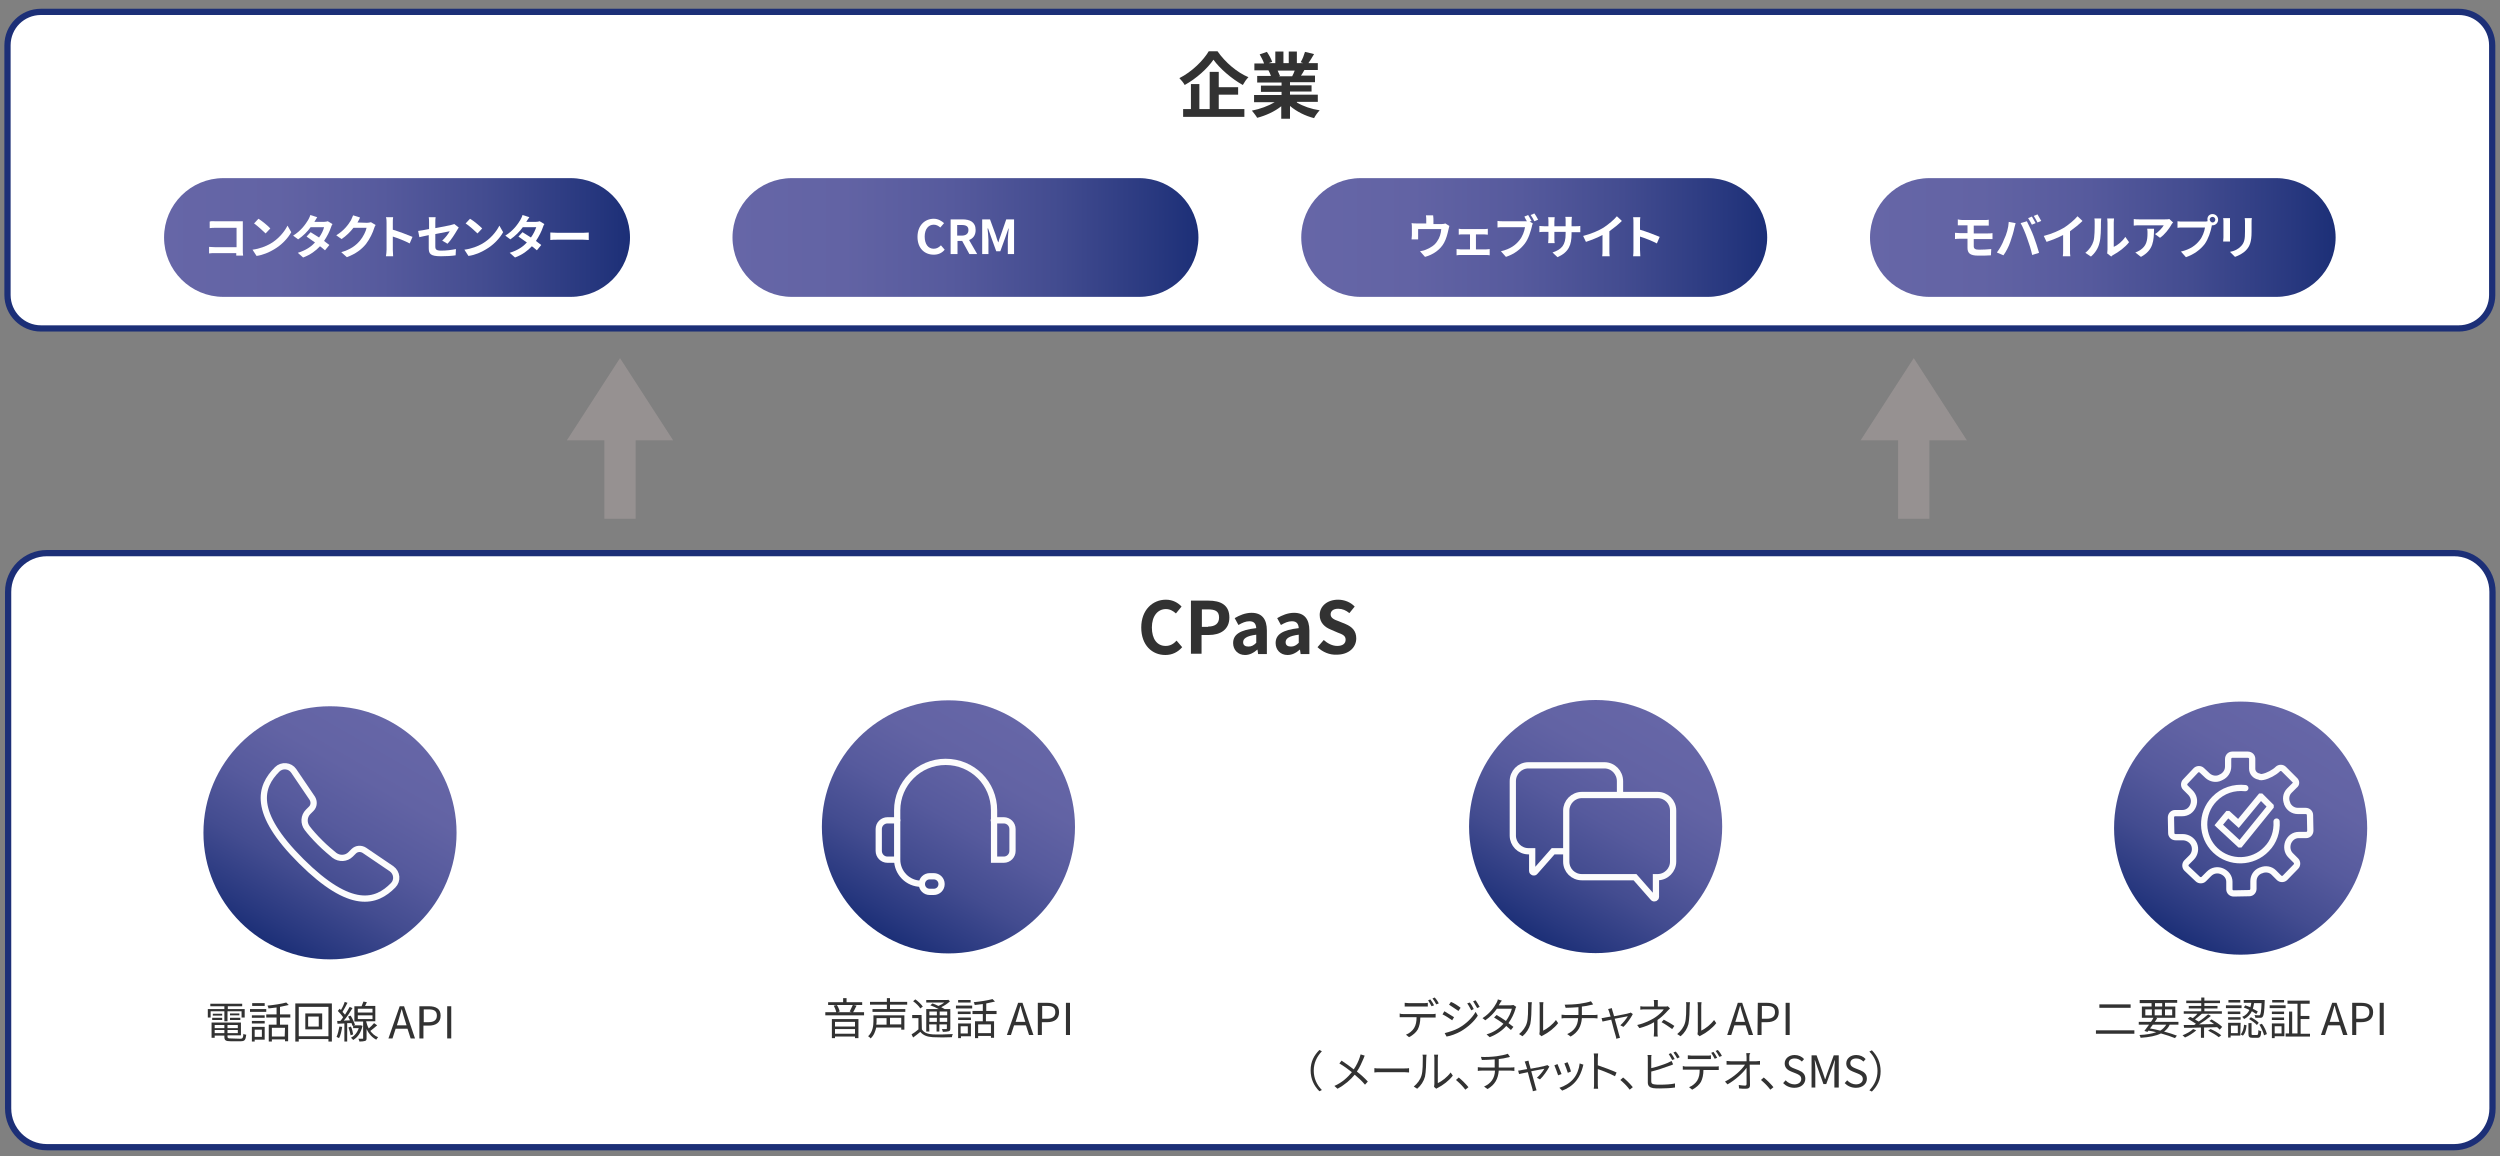
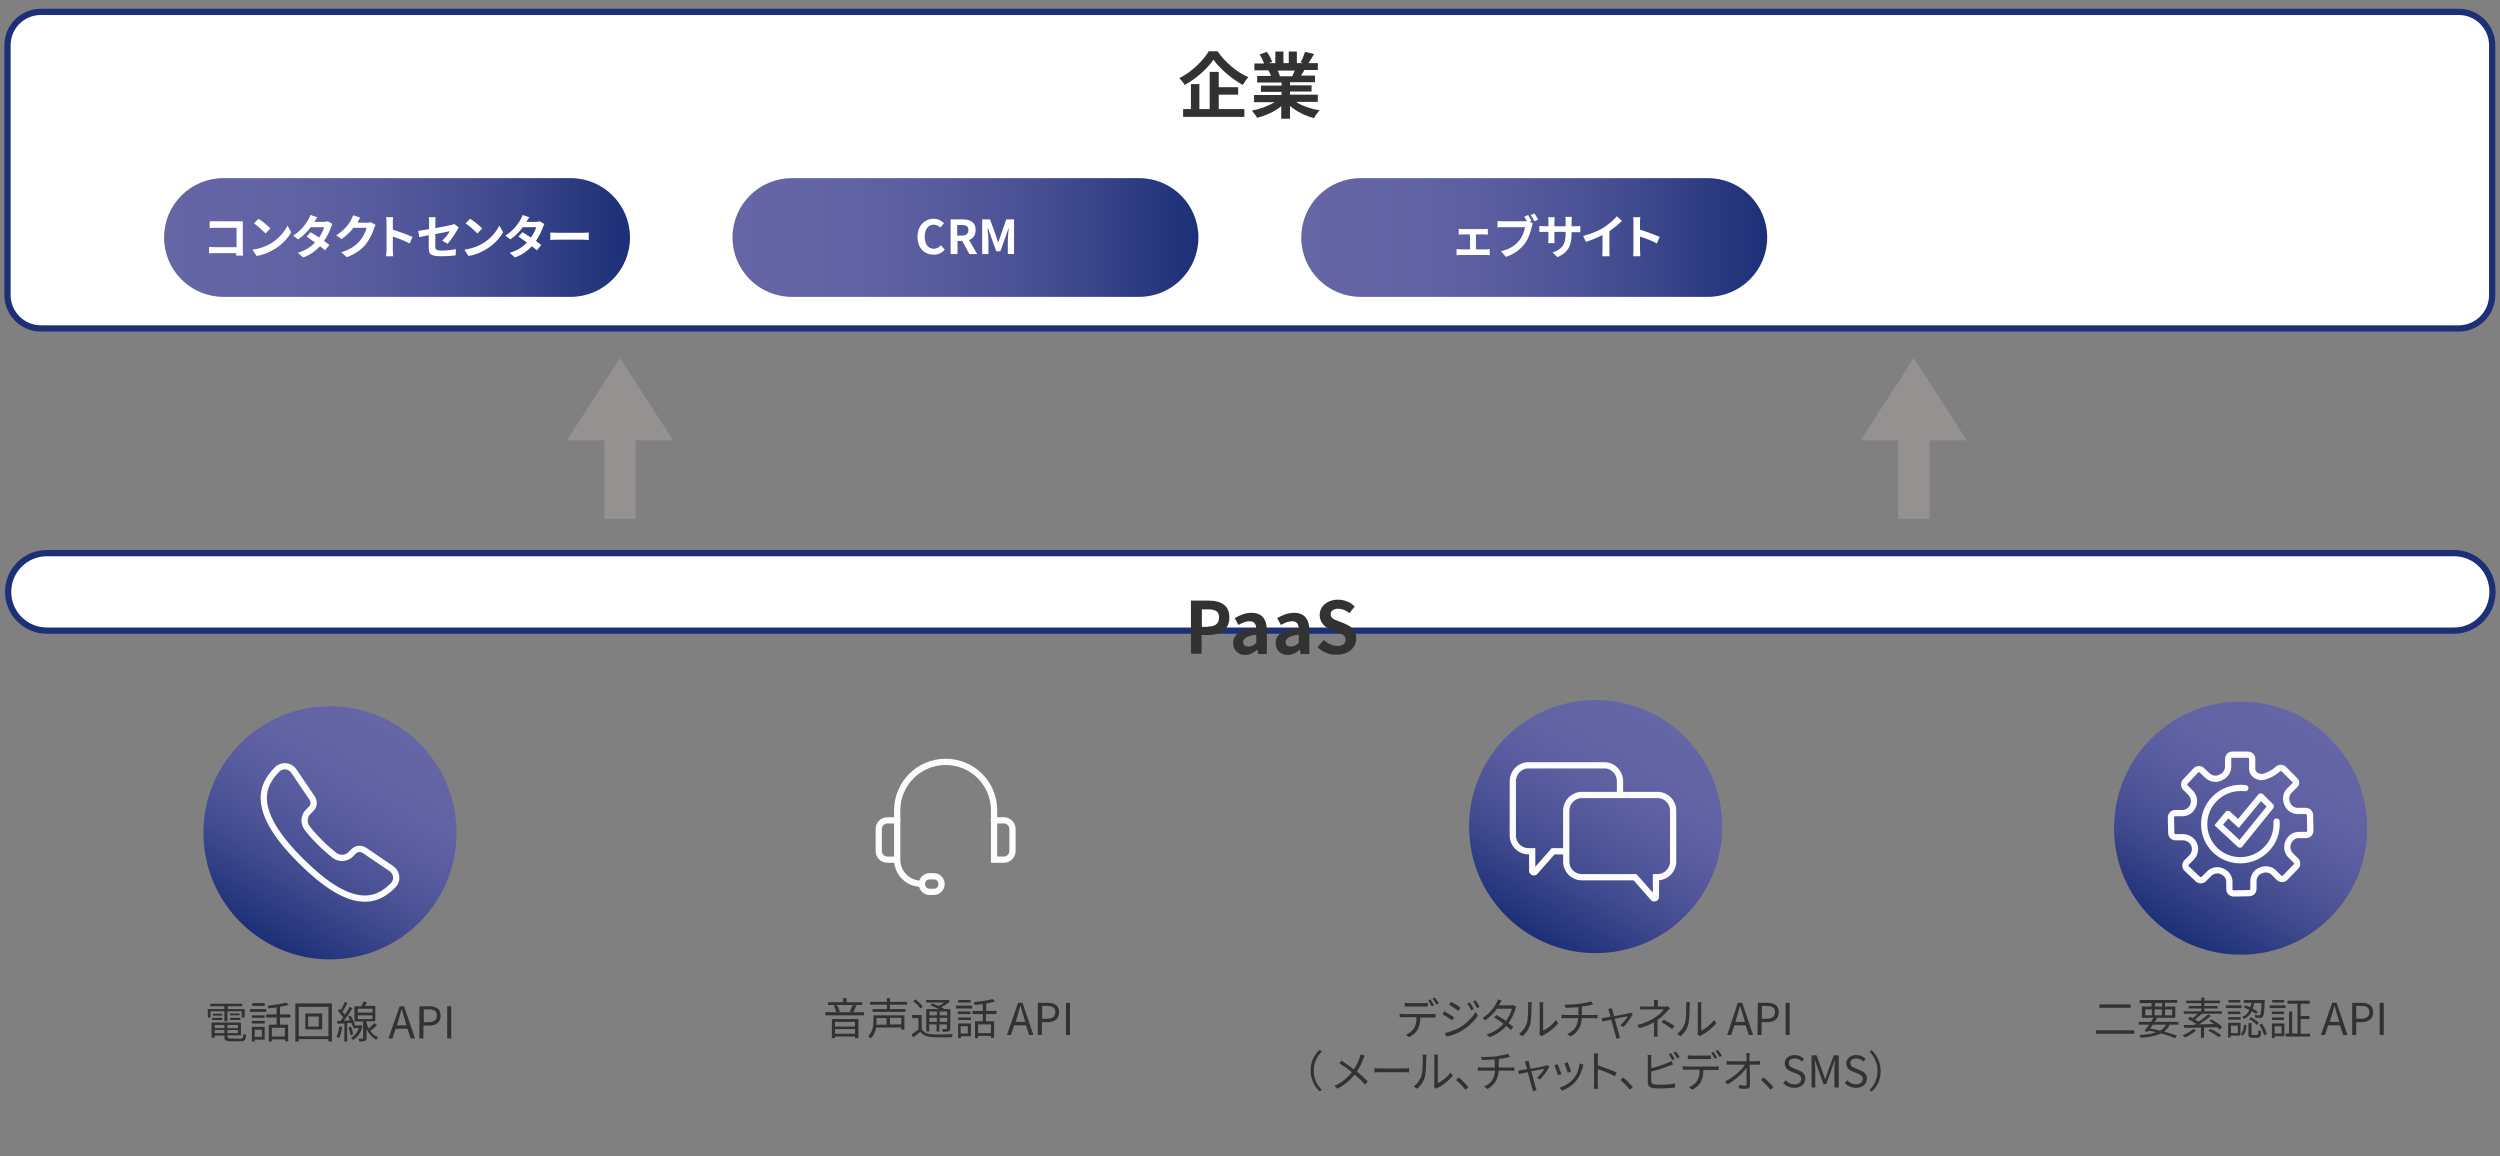
<svg xmlns="http://www.w3.org/2000/svg" version="1.1" id="_レイヤー_2" x="0px" y="0px" viewBox="0 0 800 370" style="enable-background:new 0 0 800 370;" xml:space="preserve">
  <rect x="0" y="0" width="800" height="370" fill="#808080" stroke="none" />
  <style type="text/css">
	.st0{fill:#FFFFFF;stroke:#1C2F77;stroke-width:2;stroke-miterlimit:10;}
	.st1{enable-background:new    ;}
	.st2{fill:#323232;}
	.st3{fill:url(#SVGID_1_);}
	.st4{fill:url(#SVGID_00000047027976523071279890000007635523769177127340_);}
	.st5{fill:url(#SVGID_00000059287074033013300880000001606469601862962365_);}
	.st6{fill:url(#SVGID_00000101061450756979508540000015859403299183244717_);}
	.st7{fill:#FFFFFF;}
	.st8{fill:url(#SVGID_00000181072985169329659230000007400954062254965145_);}
	.st9{fill:url(#SVGID_00000148645722781561855460000003647580592377706680_);}
	.st10{fill:url(#SVGID_00000155836428919669383750000016301119690423749505_);}
	.st11{fill:url(#SVGID_00000120546699217064863590000000034213399940402108_);}
	.st12{fill:#969191;}
	.st13{fill:none;stroke:#FCFCFC;stroke-width:2;stroke-linecap:round;stroke-miterlimit:10;}
</style>
  <path class="st0" d="M13.1,3.8h773.7c5.9,0,10.7,4.8,10.7,10.7v79.9c0,5.9-4.8,10.7-10.7,10.7H13.1c-5.9,0-10.7-4.8-10.7-10.7V14.5  C2.4,8.5,7.2,3.8,13.1,3.8z" />
-   <path class="st0" d="M15,177h770.3c6.8,0,12.3,5.5,12.3,12.4v165.3c0,6.8-5.5,12.4-12.3,12.4H15c-6.8,0-12.4-5.5-12.4-12.4V189.4  C2.6,182.5,8.2,177,15,177z" />
+   <path class="st0" d="M15,177h770.3c6.8,0,12.3,5.5,12.3,12.4c0,6.8-5.5,12.4-12.3,12.4H15c-6.8,0-12.4-5.5-12.4-12.4V189.4  C2.6,182.5,8.2,177,15,177z" />
  <g class="st1">
    <path class="st2" d="M389.6,16.4c2.5,3.6,6.3,6.8,9.9,8.3c-0.7,0.7-1.3,1.6-1.8,2.5c-3.6-2-7.4-5.3-9.4-8.1c-1.9,2.8-5.4,6-9.2,8.1   c-0.3-0.6-1.1-1.6-1.7-2.2c4-2,7.7-5.7,9.4-8.6H389.6z M390,34.9h8.2v2.5h-19.6v-2.5h2.5v-8h2.7v8h3.3V23h2.9v4.9h6.2v2.4H390V34.9   z" />
    <path class="st2" d="M415,32.8c2,1.2,4.6,2.1,7.3,2.5c-0.6,0.6-1.4,1.7-1.8,2.5c-2.8-0.7-5.6-2.1-7.7-3.9V38H410v-4   c-2.1,1.7-5,3-7.7,3.7c-0.4-0.7-1.2-1.7-1.7-2.3c2.6-0.5,5.3-1.5,7.3-2.7h-6.6v-2.3h8.8v-1h-6.6v-2h6.6v-1h-7.8v-2.1h4.4   c-0.2-0.6-0.5-1.3-0.8-1.8h0.3h-4.8v-2.2h3.1c-0.3-0.9-0.9-2-1.4-2.9l2.3-0.8c0.7,1,1.4,2.3,1.7,3.2l-1.1,0.4h2.1v-3.7h2.6v3.7h1.7   v-3.7h2.6v3.7h2l-0.8-0.3c0.6-0.9,1.1-2.3,1.4-3.3l2.9,0.7c-0.6,1.1-1.3,2.1-1.8,2.9h3v2.2h-4.3c-0.4,0.7-0.7,1.3-1.1,1.8h4.5v2.1   h-8v1h6.9v2h-6.9v1h8.9v2.3H415V32.8z M408.8,22.5c0.3,0.6,0.6,1.3,0.8,1.8l-0.4,0.1h4.3c0.3-0.6,0.6-1.2,0.8-1.8h-5.5V22.5z" />
  </g>
  <g class="st1">
-     <path class="st2" d="M365.2,200.8c0-5.6,3.6-8.9,7.9-8.9c2.2,0,3.9,1,5,2.2l-1.8,2.2c-0.9-0.8-1.9-1.4-3.2-1.4   c-2.6,0-4.5,2.2-4.5,5.9s1.7,5.9,4.4,5.9c1.5,0,2.6-0.7,3.5-1.7l1.8,2.1c-1.4,1.6-3.2,2.5-5.4,2.5   C368.7,209.6,365.2,206.5,365.2,200.8z" />
    <path class="st2" d="M381.1,192.2h5.6c3.8,0,6.7,1.3,6.7,5.4c0,3.9-2.9,5.6-6.6,5.6h-2.3v6h-3.4L381.1,192.2L381.1,192.2z    M386.6,200.5c2.3,0,3.5-1,3.5-2.9c0-2-1.2-2.6-3.6-2.6h-1.9v5.6h2V200.5z" />
    <path class="st2" d="M394.6,205.8c0-2.8,2.2-4.2,7.4-4.8c-0.1-1.3-0.6-2.2-2.2-2.2c-1.2,0-2.3,0.5-3.5,1.2l-1.2-2.2   c1.5-0.9,3.4-1.7,5.4-1.7c3.3,0,4.9,2,4.9,5.7v7.5h-2.8l-0.2-1.4h-0.1c-1.1,1-2.4,1.7-3.9,1.7C396.1,209.6,394.6,207.9,394.6,205.8   z M402,205.7v-2.6c-3.2,0.4-4.2,1.3-4.2,2.4c0,1,0.7,1.4,1.7,1.4C400.5,206.9,401.2,206.5,402,205.7z" />
    <path class="st2" d="M408.2,205.8c0-2.8,2.2-4.2,7.4-4.8c-0.1-1.3-0.6-2.2-2.2-2.2c-1.2,0-2.3,0.5-3.5,1.2l-1.2-2.2   c1.5-0.9,3.4-1.7,5.4-1.7c3.3,0,4.9,2,4.9,5.7v7.5h-2.8l-0.2-1.4h-0.1c-1.1,1-2.4,1.7-3.9,1.7C409.7,209.6,408.2,207.9,408.2,205.8   z M415.6,205.7v-2.6c-3.2,0.4-4.2,1.3-4.2,2.4c0,1,0.7,1.4,1.7,1.4C414.1,206.9,414.8,206.5,415.6,205.7z" />
    <path class="st2" d="M421.6,207.1l2-2.3c1.2,1.1,2.8,1.9,4.3,1.9c1.8,0,2.7-0.8,2.7-2c0-1.3-1-1.7-2.6-2.3l-2.3-1   c-1.7-0.7-3.4-2.1-3.4-4.6c0-2.8,2.4-4.9,5.9-4.9c2,0,4,0.8,5.3,2.2l-1.7,2.1c-1.1-0.9-2.2-1.4-3.6-1.4c-1.5,0-2.4,0.7-2.4,1.8   c0,1.2,1.2,1.7,2.6,2.2l2.2,0.9c2.1,0.9,3.4,2.2,3.4,4.6c0,2.8-2.3,5.2-6.3,5.2C425.5,209.6,423.3,208.7,421.6,207.1z" />
  </g>
  <g class="st1">
    <path class="st2" d="M71.8,323.6h-4.4v2h-0.9v-2.7h5.3V322h-4.5v-0.8h10.2v0.8h-4.6v0.9h5.4v2.7h-1v-2h-4.5v3.2h-1V323.6z    M76.9,332.4c0.7,0,0.9-0.2,1-1.6c0.2,0.2,0.6,0.3,0.9,0.3c-0.2,1.7-0.5,2.1-1.8,2.1h-3.2c-1.6,0-2-0.3-2-1.4v-0.4h-3.1v0.7h-1   v-4.9h9.4v4.1h-4.3v0.4c0,0.5,0.2,0.6,1.1,0.6L76.9,332.4L76.9,332.4z M67.9,325.7h3.2v0.7h-3.2V325.7z M71.1,325h-3v-0.6h3V325z    M68.7,328v1h3.1v-1H68.7z M71.8,330.6v-1h-3.1v1H71.8z M76.1,328h-3.3v1h3.3V328z M76.1,330.6v-1h-3.3v1H76.1z M76.6,324.3v0.6h-3   v-0.6H76.6z M73.6,325.7h3.3v0.7h-3.3V325.7z" />
    <path class="st2" d="M80,322.9h5.2v0.9H80V322.9z M84.7,332.7h-3.2v0.6h-0.9v-4.7h4.1V332.7z M84.7,325.7h-4.1v-0.8h4.1V325.7z    M80.6,326.7h4.1v0.8h-4.1V326.7z M84.7,321.9h-4V321h4V321.9z M81.5,329.5v2.3h2.3v-2.3H81.5z M89.6,325.6v2.3h2.6v5.3h-1v-0.6H87   v0.7h-1v-5.4h2.5v-2.3h-3.3v-1h3.3v-2.2c-0.9,0.1-1.8,0.2-2.6,0.3c0-0.3-0.2-0.6-0.3-0.9c2.1-0.2,4.6-0.6,6-1l0.8,0.8   c-0.8,0.2-1.8,0.4-2.8,0.6v2.4h3.3v1L89.6,325.6L89.6,325.6z M91.2,328.9H87v2.8h4.1L91.2,328.9L91.2,328.9z" />
    <path class="st2" d="M106.2,321.1v12.2h-1.1v-0.8h-9.5v0.8h-1.1v-12.2H106.2z M105.1,331.6v-9.4h-9.5v9.4H105.1z M103.1,324.3v5.1   h-5.4v-5.1H103.1z M102,325.3h-3.4v3.2h3.4V325.3z" />
    <path class="st2" d="M109.5,328.6c-0.2,1.3-0.5,2.7-1,3.6c-0.2-0.1-0.6-0.3-0.8-0.4c0.4-0.9,0.7-2.1,0.9-3.3L109.5,328.6z    M111.1,327.4v5.9h-0.9v-5.8l-2.2,0.1l-0.1-0.9h1c0.3-0.3,0.6-0.7,0.9-1.2c-0.4-0.6-1.1-1.4-1.7-2l0.6-0.7c0.1,0.1,0.3,0.3,0.4,0.4   c0.5-0.8,1-1.9,1.2-2.6l0.9,0.3c-0.5,1-1.1,2.1-1.6,2.9c0.3,0.3,0.5,0.6,0.8,0.9c0.6-0.9,1.1-1.8,1.5-2.5l0.9,0.4   c-0.8,1.3-1.8,2.9-2.8,4l2-0.1c-0.2-0.4-0.4-0.8-0.6-1.2l0.8-0.3c0.6,0.9,1.1,2.1,1.4,2.9l-0.8,0.4c-0.1-0.3-0.2-0.6-0.3-0.9   L111.1,327.4z M112.3,328.5c0.4,0.8,0.6,1.8,0.7,2.5l-0.8,0.3c-0.1-0.7-0.4-1.7-0.7-2.5L112.3,328.5z M116,328.3   c-0.5,2.2-1.6,3.7-3,4.5c-0.1-0.2-0.5-0.6-0.7-0.7c1.1-0.6,2-1.6,2.5-3.1H113v-0.9h2.3h0.2L116,328.3z M120.7,328.1   c-0.7,0.6-1.5,1.3-2.2,1.8c0.6,0.8,1.4,1.6,2.5,2c-0.2,0.2-0.5,0.6-0.6,0.8c-1.5-0.8-2.5-2.1-3.1-3.4v2.9c0,0.5-0.1,0.8-0.5,0.9   s-0.9,0.2-1.8,0.2c0-0.3-0.2-0.6-0.3-0.9c0.6,0,1.2,0,1.3,0c0.2,0,0.2,0,0.2-0.2v-5.3h-2.8V322h2.3c0.2-0.5,0.4-1,0.6-1.5l1.1,0.2   c-0.2,0.4-0.4,0.9-0.6,1.2h3.3v4.9h-2.9v0.2c0.2,0.7,0.4,1.4,0.8,2.1c0.6-0.5,1.3-1.2,1.7-1.7L120.7,328.1z M114.5,324h4.7v-1.2   h-4.7V324z M114.5,326.1h4.7v-1.2h-4.7V326.1z" />
    <path class="st2" d="M127.9,322h1.4l3.5,10.3h-1.4l-1-3.1h-3.8l-1,3.1h-1.3L127.9,322z M127,328.1h3.1l-0.5-1.6   c-0.4-1.2-0.7-2.3-1-3.5h-0.1c-0.3,1.2-0.7,2.3-1,3.5L127,328.1z" />
    <path class="st2" d="M134.3,322h2.9c2.3,0,3.8,0.8,3.8,3s-1.5,3.2-3.8,3.2h-1.7v4.1h-1.3V322H134.3z M137.1,327.1   c1.8,0,2.7-0.7,2.7-2.1c0-1.5-0.9-2-2.7-2h-1.5v4.1H137.1z" />
    <path class="st2" d="M143.1,322h1.3v10.3h-1.3V322z" />
  </g>
  <g class="st1">
    <path class="st2" d="M276.5,323.9v1h-12.4v-1h3.5c-0.1-0.6-0.5-1.5-0.8-2.1l1-0.2c0.4,0.6,0.8,1.5,0.9,2.1l-0.7,0.2h4.5l-0.6-0.2   c0.3-0.6,0.7-1.5,1-2.1H265v-0.9h4.8v-1.3h1.1v1.3h5v0.9h-2.8l1,0.2c-0.4,0.7-0.7,1.5-1.1,2.1H276.5z M266.2,326.1h8.5v6.1h-1.1   v-0.5h-6.4v0.5h-1V326.1z M267.2,327v1.5h6.4V327H267.2z M273.6,330.8v-1.5h-6.4v1.5H273.6z" />
    <path class="st2" d="M289.4,329.5h-1v-0.7h-8c-0.3,1.2-0.7,2.5-1.8,3.5c-0.1-0.2-0.6-0.6-0.8-0.7c1.5-1.4,1.7-3.4,1.7-4.9v-1.8h9.9   L289.4,329.5L289.4,329.5z M284.8,321.5v1.4h4.9v0.9h-10.5v-0.9h4.6v-1.4h-5.4v-0.9h5.4v-1.2h1v1.2h5.5v0.9H284.8z M280.5,325.7v1   c0,0.4,0,0.8-0.1,1.2h3.3v-2.1h-3.2V325.7z M288.4,325.7h-3.6v2.1h3.6V325.7z" />
    <path class="st2" d="M295,329.4c0.7,1.1,1.9,1.5,3.5,1.6c1.5,0.1,4.7,0,6.4-0.1c-0.1,0.2-0.3,0.7-0.3,1c-1.6,0.1-4.5,0.1-6.1,0   c-1.8-0.1-3.1-0.6-4-1.7c-0.7,0.6-1.5,1.2-2.3,1.8l-0.5-1c0.7-0.4,1.5-1,2.2-1.6v-3.6h-2v-1h3L295,329.4L295,329.4z M294.5,322.7   c-0.4-0.7-1.4-1.7-2.3-2.3l0.7-0.6c0.9,0.6,1.9,1.6,2.4,2.3L294.5,322.7z M297.4,330.1h-1v-7.2h4c-0.8-0.4-1.8-0.9-2.7-1.2l0.7-0.6   c0.6,0.2,1.3,0.5,1.9,0.8c0.7-0.3,1.4-0.7,1.9-1.1h-5.8V320h6.8l0.2-0.1l0.6,0.5c-0.7,0.7-1.8,1.4-2.8,1.9c0.4,0.2,0.8,0.4,1.1,0.6   h1.8v6.2c0,0.5-0.1,0.8-0.5,0.9s-1,0.2-1.9,0.2c0-0.3-0.2-0.6-0.3-0.9c0.7,0,1.3,0,1.4,0c0.2,0,0.2-0.1,0.2-0.2v-1.3h-2.4v2.3h-0.9   v-2.3h-2.4L297.4,330.1L297.4,330.1z M297.4,323.7v1.2h2.4v-1.2H297.4z M299.8,327v-1.3h-2.4v1.3H299.8z M303.1,323.7h-2.4v1.2h2.4   V323.7z M303.1,327v-1.3h-2.4v1.3H303.1z" />
    <path class="st2" d="M305.9,321.8h5.2v0.9h-5.2V321.8z M310.7,331.6h-3.2v0.6h-0.9v-4.7h4.1V331.6z M310.6,324.5h-4.1v-0.8h4.1   V324.5z M306.6,325.6h4.1v0.8h-4.1V325.6z M310.6,320.8h-4V320h4V320.8z M307.4,328.4v2.3h2.3v-2.3H307.4z M315.5,324.5v2.3h2.6   v5.3h-1v-0.6H313v0.7h-1v-5.4h2.5v-2.3h-3.3v-1h3.3v-2.2c-0.9,0.1-1.8,0.2-2.6,0.3c0-0.3-0.2-0.6-0.3-0.9c2.1-0.2,4.6-0.6,6-1   l0.8,0.8c-0.8,0.2-1.8,0.4-2.8,0.6v2.4h3.3v1L315.5,324.5L315.5,324.5z M317.1,327.8H313v2.8h4.1V327.8z" />
    <path class="st2" d="M325.8,320.9h1.4l3.5,10.3h-1.4l-1-3.1h-3.8l-1,3.1h-1.3L325.8,320.9z M325,327h3.1l-0.5-1.6   c-0.4-1.2-0.7-2.3-1-3.5h-0.1c-0.3,1.2-0.7,2.3-1,3.5L325,327z" />
    <path class="st2" d="M332.2,320.9h2.9c2.3,0,3.8,0.8,3.8,3s-1.5,3.2-3.8,3.2h-1.7v4.1h-1.3v-10.3H332.2z M335,326   c1.8,0,2.7-0.7,2.7-2.1c0-1.5-0.9-2-2.7-2h-1.5v4.1H335z" />
    <path class="st2" d="M341.1,320.9h1.3v10.3h-1.3V320.9z" />
  </g>
  <g class="st1">
    <path class="st2" d="M683,329.7v1.1h-12.3v-1.1H683z M681.8,321.4v1.1h-10v-1.1H681.8z" />
    <path class="st2" d="M694.3,327.9c-0.4,0.9-1,1.6-1.8,2.2c1.6,0.4,3,0.9,4.1,1.3l-0.6,0.8c-1.2-0.5-2.7-1-4.5-1.5   c-1.6,0.8-3.7,1.2-6.5,1.4c-0.1-0.3-0.2-0.7-0.4-0.9c2.2-0.1,4-0.4,5.4-0.9c-0.8-0.2-1.7-0.4-2.5-0.5l-0.3,0.4l-1-0.3   c0.4-0.5,1-1.3,1.5-2h-3.3V327h3.9c0.3-0.4,0.6-0.9,0.8-1.3h-3.7v-3.6h3.1V321h-3.8v-1h12v0.9h-3.9v1.2h3.3v3.6h-6.2l0.4,0.1   c-0.2,0.4-0.5,0.8-0.8,1.2h7.6v0.9L694.3,327.9L694.3,327.9z M686.5,324.9h2.1V323h-2.1V324.9z M688.9,327.9   c-0.3,0.4-0.6,0.8-0.9,1.2c1.1,0.2,2.2,0.4,3.3,0.7c0.8-0.5,1.4-1.1,1.9-1.9L688.9,327.9L688.9,327.9z M689.6,322.1h2.3V321h-2.3   V322.1z M691.8,324.9V323h-2.3v1.9H691.8z M692.8,323v1.9h2.3V323H692.8z" />
    <path class="st2" d="M702.8,329.7c-1,0.9-2.4,1.8-3.6,2.3c-0.2-0.2-0.6-0.6-0.8-0.7c1.2-0.5,2.6-1.2,3.4-2L702.8,329.7z    M710.3,329.5c-0.2-0.2-0.5-0.5-0.8-0.8c-1.4,0-2.8,0.1-4.2,0.1v3.3h-1v-3.3c-2.1,0.1-4,0.1-5.4,0.1l-0.1-0.9c0.9,0,2,0,3.3,0   c0.2-0.1,0.4-0.2,0.6-0.4c-0.7-0.5-1.8-1.1-2.6-1.6l0.7-0.6c0.3,0.1,0.6,0.3,0.9,0.4c0.5-0.4,1.1-0.9,1.5-1.4h-4.4v-0.8h5.6v-0.9   h-4v-0.8h4V321h-4.8v-0.8h4.8v-1h1v1h5v0.8h-5v0.9h4.2v0.8h-4.2v0.9h5.6v0.8h-6.4c-0.7,0.6-1.5,1.3-2.2,1.8   c0.4,0.3,0.8,0.5,1.2,0.7c1.1-0.7,2.2-1.6,3-2.3l0.9,0.5c-1.1,0.9-2.5,1.9-3.8,2.7c1.5,0,3.2-0.1,4.8-0.1c-0.5-0.4-1-0.7-1.5-1   l0.7-0.5c1.2,0.7,2.7,1.7,3.4,2.4L710.3,329.5z M707.4,329.3c1.2,0.5,2.7,1.4,3.4,2l-0.8,0.6c-0.7-0.6-2.2-1.5-3.4-2.1L707.4,329.3   z" />
    <path class="st2" d="M717.3,322.6h-5v-0.9h5V322.6z M716.9,331.4h-3.1v0.6H713v-4.7h4L716.9,331.4L716.9,331.4z M716.9,324.5h-4   v-0.8h4V324.5z M713,325.5h4v0.8h-4V325.5z M716.9,320.8h-3.8V320h3.8V320.8z M713.9,328.2v2.4h2.2v-2.4H713.9z M717,331   c0.7-0.7,1-1.9,1.1-3.1l0.8,0.2c-0.1,1.2-0.4,2.6-1.2,3.3L717,331z M722,324.5c-0.4-0.3-0.9-0.6-1.4-0.9c-0.5,1-1.3,1.9-2.5,2.5   c-0.1-0.2-0.4-0.6-0.6-0.7c1.2-0.5,1.9-1.3,2.3-2.2c-0.6-0.3-1.2-0.6-1.8-0.8l0.5-0.7c0.5,0.2,1.1,0.4,1.6,0.6   c0.1-0.4,0.3-0.9,0.3-1.4H718V320h6.7c0,0,0,0.3,0,0.4c-0.1,3.3-0.3,4.5-0.6,4.9c-0.2,0.3-0.4,0.4-0.8,0.4c-0.3,0-1,0-1.6,0   c0-0.3-0.1-0.7-0.3-0.9c0.6,0.1,1.2,0.1,1.4,0.1s0.4,0,0.4-0.1c0.2-0.3,0.4-1.2,0.5-3.8h-2.4c-0.1,0.6-0.2,1.2-0.4,1.8   c0.6,0.3,1.2,0.6,1.6,0.9L722,324.5z M722.2,331.2c0.4,0,0.4-0.2,0.5-1.6c0.2,0.2,0.6,0.3,0.9,0.4c-0.1,1.7-0.4,2.1-1.2,2.1h-1.6   c-1,0-1.3-0.3-1.3-1.3v-3.4h1v3.4c0,0.4,0.1,0.4,0.5,0.4H722.2z M720.3,325.5c0.9,0.5,2,1.2,2.5,1.8l-0.6,0.7   c-0.5-0.6-1.6-1.4-2.5-1.9L720.3,325.5z M723.8,327.6c0.8,1,1.4,2.4,1.6,3.3l-0.9,0.4c-0.2-0.9-0.8-2.3-1.5-3.4L723.8,327.6z" />
    <path class="st2" d="M731.4,322.6h-5.1v-0.9h5.1V322.6z M731,331.6h-3.1v0.6H727v-4.7h4V331.6z M730.9,324.5H727v-0.8h3.9V324.5z    M727,325.6h3.9v0.8H727V325.6z M730.9,320.8h-3.8V320h3.8V320.8z M727.9,328.4v2.3h2.2v-2.3H727.9z M739.2,330.7v1h-7.8v-1h1.1v-7   h1v7h1.7v-9.5H732v-1h7.1v1h-2.9v3.9h2.8v1h-2.8v4.7h3V330.7z" />
    <path class="st2" d="M746.3,320.9h1.4l3.5,10.3h-1.4l-1-3.1H745l-1,3.1h-1.3L746.3,320.9z M745.5,327h3.1l-0.5-1.6   c-0.4-1.2-0.7-2.3-1-3.5H747c-0.3,1.2-0.7,2.3-1,3.5L745.5,327z" />
    <path class="st2" d="M752.7,320.9h2.9c2.3,0,3.8,0.8,3.8,3s-1.5,3.2-3.8,3.2H754v4.1h-1.3V320.9z M755.5,326c1.8,0,2.7-0.7,2.7-2.1   c0-1.5-0.9-2-2.7-2H754v4.1H755.5z" />
    <path class="st2" d="M761.5,320.9h1.3v10.3h-1.3V320.9z" />
  </g>
  <g class="st1">
    <path class="st2" d="M449.1,324.5h9.2c0.3,0,0.8,0,1.1-0.1v1.2c-0.3,0-0.8,0-1.1,0h-3.8c0,1.5-0.3,2.8-0.8,3.8   c-0.5,0.9-1.6,1.9-2.8,2.5l-1-0.8c1.1-0.4,2.1-1.3,2.6-2.1c0.6-1,0.8-2.1,0.8-3.5h-4.2c-0.4,0-0.8,0-1.2,0v-1.2   C448.3,324.5,448.7,324.5,449.1,324.5z M450.8,321h4.8c0.4,0,0.9,0,1.3-0.1v1.2c-0.4,0-0.9,0-1.3,0h-4.8c-0.5,0-0.9,0-1.3,0v-1.2   C450,320.9,450.4,321,450.8,321z M458.9,321.7l-0.8,0.3c-0.3-0.6-0.8-1.4-1.1-1.9l0.7-0.3C458.1,320.3,458.6,321.1,458.9,321.7z    M460.4,321.1l-0.8,0.3c-0.3-0.6-0.8-1.4-1.2-1.9l0.7-0.3C459.6,319.7,460.2,320.6,460.4,321.1z" />
    <path class="st2" d="M465.3,325.5l-0.6,1c-0.7-0.5-2.2-1.5-3.1-1.9l0.6-1C463,324.1,464.7,325.1,465.3,325.5z M466.9,328.9   c2.3-1.3,4.2-3.2,5.3-5.1l0.7,1.2c-1.2,1.9-3.2,3.7-5.4,5c-1.4,0.8-3.3,1.5-4.6,1.7l-0.6-1.1C463.8,330.2,465.5,329.7,466.9,328.9z    M467.4,322.5l-0.7,1c-0.7-0.5-2.2-1.5-3-2l0.6-0.9C465.2,320.9,466.8,322,467.4,322.5z M471.6,322.9l-0.8,0.4   c-0.4-0.7-0.8-1.6-1.3-2.2l0.8-0.3C470.7,321.2,471.3,322.2,471.6,322.9z M473.5,322.2l-0.8,0.4c-0.4-0.7-0.9-1.5-1.3-2.2l0.8-0.3   C472.5,320.5,473.1,321.5,473.5,322.2z" />
    <path class="st2" d="M479.9,321.2c-0.1,0.2-0.2,0.3-0.3,0.5h3.8c0.4,0,0.7-0.1,0.9-0.1l0.9,0.6c-0.1,0.2-0.3,0.5-0.3,0.8   c-0.4,1.3-1.1,2.9-2.2,4.4c0.6,0.4,1.1,0.9,1.6,1.2l-0.8,1c-0.4-0.4-1-0.8-1.5-1.3c-1.2,1.4-3,2.7-5.3,3.6l-1-0.9   c2.4-0.7,4.2-2,5.4-3.4c-1-0.7-2.1-1.5-3-2l0.8-0.8c0.9,0.5,2,1.2,3,1.9c0.9-1.2,1.6-2.7,1.9-3.9H479c-0.9,1.3-2.1,2.6-3.7,3.7   l-0.9-0.7c2.4-1.5,3.8-3.6,4.5-4.9c0.1-0.3,0.4-0.7,0.4-1.1l1.3,0.4C480.3,320.5,480,321,479.9,321.2z" />
    <path class="st2" d="M488.6,327.3c0.4-1.3,0.4-4.1,0.4-5.6c0-0.4,0-0.7-0.1-1h1.3c0,0.2-0.1,0.6-0.1,1c0,1.6-0.1,4.6-0.4,6   c-0.4,1.5-1.3,2.9-2.5,3.9l-1.1-0.7C487.3,329.9,488.2,328.7,488.6,327.3z M492.7,330.1v-8.4c0-0.5-0.1-0.9-0.1-1h1.3   c0,0.1-0.1,0.5-0.1,1v8.1c1.3-0.6,3-1.9,4.1-3.4l0.7,1c-1.2,1.6-3.2,3.1-4.8,3.9c-0.2,0.1-0.4,0.2-0.5,0.3l-0.7-0.6   C492.6,330.6,492.7,330.3,492.7,330.1z" />
    <path class="st2" d="M505.5,321.2c1.3-0.2,2.9-0.5,3.6-0.8l0.7,1c-0.3,0.1-0.6,0.2-0.8,0.2c-0.7,0.2-1.8,0.4-2.8,0.5v2.7h3.9   c0.3,0,0.8,0,1.1-0.1v1.2c-0.3,0-0.7-0.1-1.1-0.1h-3.9c-0.2,2.6-1.2,4.5-3.6,5.9l-1.1-0.8c2.2-1,3.4-2.6,3.5-5.1h-4   c-0.4,0-0.9,0-1.3,0.1v-1.2c0.3,0,0.8,0.1,1.2,0.1h4.2v-2.5c-1.4,0.1-3,0.2-4.1,0.2l-0.3-1C501.9,321.5,504,321.4,505.5,321.2z" />
    <path class="st2" d="M516,323.5c0.1,0.3,0.3,0.9,0.5,1.7c2-0.4,4.4-0.8,4.8-1c0.2,0,0.4-0.1,0.5-0.2l0.7,0.5c-0.6,1.2-2,3.2-3,4.1   l-1-0.5c0.9-0.8,1.9-2,2.4-2.9c-0.3,0.1-2.3,0.4-4.2,0.8c0.6,2,1.2,4.5,1.4,5.1c0.1,0.3,0.2,0.7,0.3,1l-1.2,0.3   c0-0.3-0.1-0.7-0.2-1c-0.2-0.6-0.9-3.1-1.4-5.1c-1.3,0.3-2.5,0.5-2.8,0.6l-0.3-1.1c0.4,0,0.7-0.1,1.2-0.2c0.2,0,0.9-0.2,1.7-0.3   c-0.2-0.7-0.4-1.3-0.5-1.6c-0.1-0.3-0.2-0.6-0.3-0.8l1.2-0.3C515.8,322.8,515.9,323.1,516,323.5z" />
    <path class="st2" d="M530.5,321.2v0.9h2.3c0.3,0,0.6,0,0.9-0.1l0.7,0.7c-0.3,0.3-0.6,0.6-0.8,0.8c-0.7,0.8-1.9,2-3.2,2.9   c0,1.1,0,2.8,0,3.8c0,0.5,0,1.1,0.1,1.5h-1.3c0-0.4,0.1-1,0.1-1.5c0-0.8,0-2.1,0-3.1c-1.3,0.8-2.8,1.4-4.7,1.9l-0.7-1   c2.6-0.6,4.4-1.6,5.7-2.4c1.2-0.8,2.4-1.9,2.8-2.6h-5.8c-0.5,0-1.3,0-1.7,0.1V322c0.4,0.1,1.2,0.1,1.7,0.1h2.7v-0.9   c0-0.4,0-0.9-0.1-1.2h1.3C530.5,320.2,530.5,320.8,530.5,321.2z M531.7,327.1l0.7-0.8c1.3,0.7,2.1,1.1,3.4,2l-0.7,1   C533.8,328.4,533,327.8,531.7,327.1z" />
    <path class="st2" d="M539.2,327.3c0.4-1.3,0.4-4.1,0.4-5.6c0-0.4,0-0.7-0.1-1h1.3c0,0.2-0.1,0.6-0.1,1c0,1.6-0.1,4.6-0.4,6   c-0.4,1.5-1.3,2.9-2.5,3.9l-1.1-0.7C537.9,329.9,538.8,328.7,539.2,327.3z M543.3,330.1v-8.4c0-0.5-0.1-0.9-0.1-1h1.3   c0,0.1-0.1,0.5-0.1,1v8.1c1.3-0.6,3-1.9,4.1-3.4l0.7,1c-1.2,1.6-3.2,3.1-4.8,3.9c-0.2,0.1-0.4,0.2-0.5,0.3l-0.7-0.6   C543.2,330.6,543.3,330.3,543.3,330.1z" />
    <path class="st2" d="M556.1,320.9h1.4l3.5,10.3h-1.4l-1-3.1H555l-1,3.1h-1.3L556.1,320.9z M555.3,327h3.1l-0.5-1.6   c-0.4-1.2-0.7-2.3-1-3.5h-0.1c-0.3,1.2-0.7,2.3-1,3.5L555.3,327z" />
    <path class="st2" d="M562.5,320.9h2.9c2.3,0,3.8,0.8,3.8,3s-1.5,3.2-3.8,3.2h-1.7v4.1h-1.3L562.5,320.9L562.5,320.9z M565.3,326   c1.8,0,2.7-0.7,2.7-2.1c0-1.5-0.9-2-2.7-2h-1.5v4.1H565.3z" />
    <path class="st2" d="M571.4,320.9h1.3v10.3h-1.3V320.9z" />
    <path class="st2" d="M422.2,336l0.8,0.4c-1.6,1.7-2.6,3.7-2.6,6.2s1,4.6,2.6,6.2l-0.8,0.4c-1.7-1.7-2.8-3.9-2.8-6.7   S420.5,337.7,422.2,336z" />
    <path class="st2" d="M436.3,338.8c-0.5,1.2-1.2,2.8-2.1,4.1c1.3,1,2.5,2.1,3.5,3.2l-0.9,1c-1-1.2-2.1-2.2-3.3-3.2   c-1.3,1.6-3.1,3.2-5.5,4.5l-1-0.9c2.5-1.1,4.2-2.7,5.6-4.4c-1-0.8-2.6-2-4-2.8l0.7-0.9c1.2,0.8,2.8,1.9,3.9,2.8   c0.9-1.3,1.5-2.6,1.9-3.8c0.1-0.3,0.2-0.7,0.3-1l1.3,0.4C436.6,338,436.4,338.5,436.3,338.8z" />
    <path class="st2" d="M441.7,341.9h7.7c0.7,0,1.2,0,1.5-0.1v1.4c-0.3,0-0.9-0.1-1.5-0.1h-7.7c-0.8,0-1.5,0-1.9,0.1v-1.4   C440.2,341.9,440.9,341.9,441.7,341.9z" />
    <path class="st2" d="M454.9,344.1c0.4-1.3,0.4-4.1,0.4-5.6c0-0.4,0-0.7-0.1-1h1.3c0,0.2-0.1,0.6-0.1,1c0,1.6-0.1,4.6-0.4,6   c-0.4,1.5-1.3,2.9-2.5,3.9l-1.1-0.7C453.6,346.7,454.5,345.5,454.9,344.1z M459,346.9v-8.4c0-0.5-0.1-0.9-0.1-1h1.3   c0,0.1-0.1,0.5-0.1,1v8.1c1.3-0.6,3-1.9,4.1-3.4l0.7,1c-1.2,1.6-3.2,3.1-4.8,3.9c-0.2,0.1-0.4,0.2-0.5,0.3l-0.7-0.6   C458.9,347.4,459,347.1,459,346.9z" />
    <path class="st2" d="M465.9,345.6l0.9-0.8c1,0.8,2.3,2.1,3.1,3.1l-1,0.8C468.1,347.6,466.9,346.4,465.9,345.6z" />
    <path class="st2" d="M478.9,338c1.3-0.2,2.9-0.5,3.6-0.8l0.7,1c-0.3,0.1-0.6,0.2-0.8,0.2c-0.7,0.2-1.8,0.4-2.8,0.5v2.7h3.9   c0.3,0,0.8,0,1.1-0.1v1.2c-0.3,0-0.7-0.1-1.1-0.1h-3.9c-0.2,2.6-1.2,4.5-3.6,5.9l-1.1-0.8c2.2-1,3.4-2.6,3.5-5.1h-4.2   c-0.4,0-0.9,0-1.3,0.1v-1.2c0.3,0,0.8,0.1,1.2,0.1h4.2V339c-1.4,0.1-3,0.2-4.1,0.2l-0.3-1C475.2,338.3,477.4,338.2,478.9,338z" />
    <path class="st2" d="M489.3,340.3c0.1,0.3,0.3,0.9,0.5,1.7c2-0.4,4.4-0.8,4.8-1c0.2,0,0.4-0.1,0.5-0.2l0.7,0.5   c-0.6,1.2-2,3.2-3,4.1l-1-0.5c0.9-0.8,1.9-2,2.4-2.9c-0.3,0.1-2.3,0.4-4.2,0.8c0.6,2,1.2,4.5,1.4,5.1c0.1,0.3,0.2,0.7,0.3,1   l-1.2,0.3c0-0.3-0.1-0.7-0.2-1c-0.2-0.6-0.9-3.1-1.4-5.1c-1.3,0.3-2.5,0.5-2.8,0.6l-0.3-1.1c0.4,0,0.7-0.1,1.2-0.2   c0.2,0,0.9-0.2,1.7-0.3c-0.2-0.7-0.4-1.3-0.5-1.6c-0.1-0.3-0.2-0.6-0.3-0.8l1.2-0.3C489.2,339.6,489.2,339.9,489.3,340.3z" />
    <path class="st2" d="M499.7,343.7l-1.1,0.4c-0.2-0.7-1-2.7-1.2-3.2l1-0.4C498.7,341.2,499.4,343,499.7,343.7z M506.5,341.4   c-0.4,1.5-1,3-2,4.3c-1.3,1.7-3,2.7-4.6,3.3l-0.9-0.9c1.6-0.5,3.4-1.5,4.6-3c1-1.2,1.7-3,1.9-4.8l1.2,0.4   C506.6,341,506.5,341.2,506.5,341.4z M502.7,342.9l-1,0.4c-0.2-0.6-0.8-2.4-1.1-3l1-0.4C501.9,340.4,502.6,342.3,502.7,342.9z" />
    <path class="st2" d="M510.1,338.6c0-0.4,0-1-0.1-1.5h1.4c0,0.4-0.1,1-0.1,1.5c0,0.6,0,1.4,0,2.3c1.8,0.6,4.5,1.6,6,2.3l-0.5,1.2   c-1.5-0.8-4-1.8-5.5-2.3c0,2.1,0,4.2,0,4.6s0,1.2,0.1,1.7H510c0.1-0.4,0.1-1.1,0.1-1.7V338.6z" />
    <path class="st2" d="M518.5,345.6l0.9-0.8c1,0.8,2.3,2.1,3.1,3.1l-1,0.8C520.7,347.6,519.5,346.4,518.5,345.6z" />
    <path class="st2" d="M528.4,338.6v3.2c1.7-0.4,3.9-1.1,5.3-1.7c0.4-0.2,0.8-0.4,1.2-0.6l0.5,1.1c-0.4,0.2-0.9,0.4-1.3,0.5   c-1.6,0.6-4,1.4-5.7,1.8v3.1c0,0.7,0.3,0.9,1,1c0.4,0.1,1.2,0.1,1.8,0.1c1.5,0,3.6-0.1,4.8-0.4v1.3c-1.2,0.2-3.3,0.3-4.8,0.3   c-0.8,0-1.7,0-2.2-0.1c-1.1-0.2-1.7-0.7-1.7-1.8v-7.7c0-0.3,0-0.8-0.1-1.1h1.3C528.4,337.8,528.4,338.2,528.4,338.6z M535.9,338.9   l-0.8,0.3c-0.3-0.6-0.8-1.4-1.1-1.9l0.7-0.3C535.1,337.5,535.6,338.3,535.9,338.9z M537.5,338.3l-0.8,0.4c-0.3-0.6-0.8-1.4-1.2-1.9   l0.7-0.3C536.7,336.9,537.2,337.8,537.5,338.3z" />
    <path class="st2" d="M539.7,341.3h9.2c0.3,0,0.8,0,1.1-0.1v1.2c-0.3,0-0.8,0-1.1,0h-3.8c0,1.5-0.3,2.8-0.8,3.8   c-0.5,0.9-1.6,1.9-2.8,2.5l-1-0.8c1.1-0.4,2.1-1.3,2.6-2.1c0.6-1,0.8-2.1,0.8-3.5h-4.2c-0.4,0-0.8,0-1.2,0v-1.2   C538.9,341.3,539.3,341.3,539.7,341.3z M541.4,337.8h4.8c0.4,0,0.9,0,1.3-0.1v1.2c-0.4,0-0.9,0-1.3,0h-4.8c-0.5,0-0.9,0-1.3,0v-1.2   C540.6,337.7,541,337.8,541.4,337.8z M549.5,338.5l-0.8,0.3c-0.3-0.6-0.8-1.4-1.1-1.9l0.7-0.3C548.7,337.1,549.2,337.9,549.5,338.5   z M551,337.9l-0.8,0.3c-0.3-0.6-0.8-1.4-1.2-1.9l0.7-0.3C550.2,336.5,550.8,337.4,551,337.9z" />
    <path class="st2" d="M559.8,338.2c0,0.3,0,0.8,0,1.4h2.2c0.4,0,0.9-0.1,1.2-0.1v1.2c-0.3,0-0.8,0-1.1,0h-2.2c0,2.1,0.1,4.9,0.1,6.6   c0,0.7-0.4,1.1-1.3,1.1c-0.7,0-1.6,0-2.2-0.1l-0.1-1.1c0.7,0.1,1.5,0.2,2,0.2c0.4,0,0.5-0.2,0.5-0.6c0-1.1,0-3.2,0-5.1   c-1.2,1.7-3.6,3.9-6.1,5.3l-0.8-0.9c2.8-1.4,5.3-3.7,6.4-5.4h-4.6c-0.5,0-0.9,0-1.3,0v-1.2c0.4,0,0.9,0.1,1.3,0.1h5.1   c0-0.6,0-1,0-1.4c0-0.5-0.1-0.9-0.1-1.2h1.3C559.8,337.4,559.8,337.8,559.8,338.2z" />
    <path class="st2" d="M563.5,345.6l0.9-0.8c1,0.8,2.3,2.1,3.1,3.1l-1,0.8C565.7,347.6,564.5,346.4,563.5,345.6z" />
    <path class="st2" d="M570.6,346.6l0.8-0.9c0.7,0.8,1.8,1.3,2.8,1.3c1.3,0,2.2-0.7,2.2-1.7s-0.7-1.4-1.7-1.8l-1.5-0.6   c-1-0.4-2.1-1.1-2.1-2.6c0-1.6,1.4-2.7,3.2-2.7c1.2,0,2.3,0.5,3,1.3l-0.7,0.8c-0.6-0.6-1.4-1-2.3-1c-1.2,0-1.9,0.6-1.9,1.5   c0,1,0.9,1.4,1.7,1.7l1.5,0.6c1.2,0.5,2.1,1.2,2.1,2.7c0,1.6-1.3,2.9-3.5,2.9C572.7,348.1,571.5,347.5,570.6,346.6z" />
    <path class="st2" d="M579.7,337.7h1.6l2,5.5c0.2,0.7,0.5,1.4,0.7,2.1h0.1c0.2-0.7,0.5-1.4,0.7-2.1l2-5.5h1.6V348H587v-5.7   c0-0.9,0.1-2.1,0.2-3h-0.1l-0.8,2.3l-1.9,5.3h-0.9l-1.9-5.3l-0.8-2.3h-0.1c0.1,0.9,0.2,2.1,0.2,3v5.7h-1.2V337.7z" />
    <path class="st2" d="M590.3,346.6l0.8-0.9c0.7,0.8,1.8,1.3,2.8,1.3c1.3,0,2.2-0.7,2.2-1.7s-0.7-1.4-1.7-1.8l-1.5-0.6   c-1-0.4-2.1-1.1-2.1-2.6c0-1.6,1.4-2.7,3.2-2.7c1.2,0,2.3,0.5,3,1.3l-0.7,0.8c-0.6-0.6-1.4-1-2.3-1c-1.2,0-1.9,0.6-1.9,1.5   c0,1,0.9,1.4,1.7,1.7l1.5,0.6c1.2,0.5,2.1,1.2,2.1,2.7c0,1.6-1.3,2.9-3.5,2.9C592.4,348.1,591.2,347.5,590.3,346.6z" />
    <path class="st2" d="M599,349.3l-0.8-0.4c1.6-1.7,2.6-3.7,2.6-6.2s-1-4.6-2.6-6.2l0.8-0.4c1.7,1.7,2.8,3.9,2.8,6.7   S600.7,347.6,599,349.3z" />
  </g>
  <g>
    <linearGradient id="SVGID_1_" gradientUnits="userSpaceOnUse" x1="52.5" y1="-132" x2="201.6" y2="-132" gradientTransform="matrix(1 0 0 -1 0 -56)">
      <stop offset="0" style="stop-color:#6666A7" />
      <stop offset="0.24" style="stop-color:#6263A4" />
      <stop offset="0.47" style="stop-color:#565A9D" />
      <stop offset="0.69" style="stop-color:#434C90" />
      <stop offset="0.91" style="stop-color:#28387F" />
      <stop offset="1" style="stop-color:#1C2F77" />
    </linearGradient>
    <path class="st3" d="M71.5,57h111.1c10.5,0,19,8.5,19,19l0,0c0,10.5-8.5,19-19,19H71.5c-10.5,0-19-8.5-19-19l0,0   C52.5,65.5,61,57,71.5,57z" />
    <linearGradient id="SVGID_00000088836225972936744570000017631441416922462892_" gradientUnits="userSpaceOnUse" x1="234.4" y1="-132" x2="383.5" y2="-132" gradientTransform="matrix(1 0 0 -1 0 -56)">
      <stop offset="0" style="stop-color:#6666A7" />
      <stop offset="0.24" style="stop-color:#6263A4" />
      <stop offset="0.47" style="stop-color:#565A9D" />
      <stop offset="0.69" style="stop-color:#434C90" />
      <stop offset="0.91" style="stop-color:#28387F" />
      <stop offset="1" style="stop-color:#1C2F77" />
    </linearGradient>
    <path style="fill:url(#SVGID_00000088836225972936744570000017631441416922462892_);" d="M253.4,57h111.1c10.5,0,19,8.5,19,19l0,0   c0,10.5-8.5,19-19,19H253.4c-10.5,0-19-8.5-19-19l0,0C234.4,65.5,242.9,57,253.4,57z" />
    <linearGradient id="SVGID_00000032647884158555413740000009912188724181823111_" gradientUnits="userSpaceOnUse" x1="416.4" y1="-132" x2="565.5" y2="-132" gradientTransform="matrix(1 0 0 -1 0 -56)">
      <stop offset="0" style="stop-color:#6666A7" />
      <stop offset="0.24" style="stop-color:#6263A4" />
      <stop offset="0.47" style="stop-color:#565A9D" />
      <stop offset="0.69" style="stop-color:#434C90" />
      <stop offset="0.91" style="stop-color:#28387F" />
      <stop offset="1" style="stop-color:#1C2F77" />
    </linearGradient>
    <path style="fill:url(#SVGID_00000032647884158555413740000009912188724181823111_);" d="M435.4,57h111.1c10.5,0,19,8.5,19,19l0,0   c0,10.5-8.5,19-19,19H435.4c-10.5,0-19-8.5-19-19l0,0C416.4,65.5,424.9,57,435.4,57z" />
    <linearGradient id="SVGID_00000003797301686302189060000004328520439530734504_" gradientUnits="userSpaceOnUse" x1="598.4" y1="-132" x2="747.4" y2="-132" gradientTransform="matrix(1 0 0 -1 0 -56)">
      <stop offset="0" style="stop-color:#6666A7" />
      <stop offset="0.24" style="stop-color:#6263A4" />
      <stop offset="0.47" style="stop-color:#565A9D" />
      <stop offset="0.69" style="stop-color:#434C90" />
      <stop offset="0.91" style="stop-color:#28387F" />
      <stop offset="1" style="stop-color:#1C2F77" />
    </linearGradient>
-     <path style="fill:url(#SVGID_00000003797301686302189060000004328520439530734504_);" d="M617.4,57h111c10.5,0,19,8.5,19,19l0,0   c0,10.5-8.5,19-19,19h-111c-10.5,0-19-8.5-19-19l0,0C598.4,65.5,606.9,57,617.4,57z" />
    <g class="st1">
      <path class="st7" d="M68.8,70.8h7.6c0.4,0,1.1,0,1.3,0c0,0.3,0,0.9,0,1.4V80c0,0.5,0,1.3,0.1,1.8h-2.2c0-0.2,0-0.5,0-0.8h-6.8    c-0.6,0-1.4,0-1.9,0.1V79c0.5,0,1.2,0.1,1.9,0.1h6.9v-6.2H69c-0.6,0-1.4,0-1.9,0.1v-2.1C67.6,70.7,68.3,70.8,68.8,70.8z" />
      <path class="st7" d="M86.5,78c2.6-1.5,4.5-3.8,5.5-5.8l1.2,2.1c-1.1,2-3.1,4.1-5.5,5.5c-1.5,0.9-3.5,1.8-5.6,2.1l-1.3-2    C83.1,79.6,85.1,78.8,86.5,78z M86.5,73.1L85,74.7c-0.8-0.8-2.7-2.5-3.7-3.2l1.4-1.5C83.7,70.6,85.7,72.2,86.5,73.1z" />
      <path class="st7" d="M100.6,71h3c0.5,0,1-0.1,1.3-0.2l1.5,0.9c-0.2,0.3-0.4,0.7-0.5,1.1c-0.4,1.2-1.2,2.8-2.2,4.3    c0.6,0.5,1.2,0.9,1.7,1.3l-1.4,1.7c-0.4-0.4-1-0.8-1.6-1.3c-1.3,1.4-3,2.7-5.4,3.6l-1.7-1.5c2.6-0.8,4.3-2,5.5-3.3    c-1-0.7-2-1.4-2.7-1.9l1.3-1.4c0.8,0.5,1.7,1.1,2.7,1.7c0.8-1.1,1.4-2.4,1.6-3.3h-4.3c-1,1.4-2.4,2.8-4,3.9l-1.6-1.2    c2.6-1.6,4-3.7,4.8-5c0.2-0.4,0.6-1.1,0.7-1.6l2.2,0.7C101.2,70,100.8,70.7,100.6,71z" />
      <path class="st7" d="M114.4,71.2L114.4,71.2l3,0.1c0.5,0,1-0.1,1.3-0.2l1.5,0.9c-0.2,0.3-0.4,0.7-0.5,1.1c-0.4,1.3-1.3,3.3-2.6,5    c-1.4,1.7-3.2,3.1-6.1,4.2l-1.8-1.6c3.1-0.9,4.7-2.2,6-3.7c1-1.2,1.9-3,2.1-4.1h-4.2c-1,1.3-2.3,2.6-3.8,3.6l-1.7-1.2    c2.6-1.6,3.9-3.5,4.7-4.8c0.2-0.4,0.5-1.1,0.7-1.6l2.2,0.7C115,70.2,114.6,70.8,114.4,71.2z" />
      <path class="st7" d="M123.7,71.3c0-0.5,0-1.3-0.2-1.8h2.3c-0.1,0.5-0.1,1.2-0.1,1.8v2.2c2,0.6,4.9,1.7,6.3,2.3l-0.9,2.1    c-1.5-0.8-3.8-1.7-5.4-2.2v4.2c0,0.4,0.1,1.5,0.1,2.1h-2.3c0.1-0.6,0.2-1.5,0.2-2.1V71.3z" />
      <path class="st7" d="M137.4,75.2c-1.3,0.3-2.5,0.5-3.2,0.7l-0.4-2c0.7-0.1,2-0.3,3.5-0.6v-2.1c0-0.5,0-1.3-0.1-1.7h2.2    c-0.1,0.5-0.1,1.2-0.1,1.7V73c2.2-0.4,4.3-0.8,5-1c0.4-0.1,0.8-0.2,1.1-0.3l1.4,1.1c-0.1,0.2-0.4,0.6-0.5,0.8    c-0.7,1.2-2,3.3-3.1,4.4l-1.7-1c1-0.9,2-2.2,2.4-3c-0.5,0.1-2.5,0.5-4.6,0.9v4c0,0.9,0.3,1.3,1.9,1.3c1.6,0,3.2-0.2,4.7-0.5    l-0.1,2c-1.2,0.2-3,0.3-4.7,0.3c-3.4,0-3.9-0.8-3.9-2.6v-4.2H137.4z" />
      <path class="st7" d="M154.3,78c2.6-1.5,4.5-3.8,5.5-5.8l1.2,2.1c-1.1,2-3.1,4.1-5.5,5.5c-1.5,0.9-3.4,1.8-5.6,2.1l-1.3-2    C150.9,79.6,152.9,78.8,154.3,78z M154.3,73.1l-1.5,1.6c-0.8-0.8-2.7-2.5-3.8-3.2l1.4-1.5C151.5,70.6,153.4,72.2,154.3,73.1z" />
      <path class="st7" d="M168.4,71h3c0.5,0,1-0.1,1.3-0.2l1.5,0.9c-0.2,0.3-0.4,0.7-0.5,1.1c-0.4,1.2-1.2,2.8-2.2,4.3    c0.6,0.5,1.2,0.9,1.7,1.3l-1.4,1.7c-0.4-0.4-1-0.8-1.6-1.3c-1.3,1.4-3,2.7-5.4,3.6l-1.7-1.5c2.6-0.8,4.3-2,5.5-3.3    c-1-0.7-2-1.4-2.7-1.9l1.3-1.4c0.8,0.5,1.7,1.1,2.7,1.7c0.8-1.1,1.4-2.4,1.7-3.3h-4.3c-1,1.4-2.4,2.8-4,3.9l-1.6-1.2    c2.6-1.6,4-3.7,4.8-5c0.2-0.4,0.6-1.1,0.7-1.6l2.2,0.7C169,70,168.6,70.7,168.4,71z" />
      <path class="st7" d="M178.5,74.5h8.1c0.7,0,1.4-0.1,1.8-0.1v2.4c-0.4,0-1.1-0.1-1.8-0.1h-8.1c-0.9,0-1.9,0-2.4,0.1v-2.4    C176.6,74.4,177.7,74.5,178.5,74.5z" />
    </g>
    <g class="st1">
-       <path class="st7" d="M458.7,70.5v1.2h2.6c0.6,0,1-0.1,1.2-0.2l1.3,0.8c-0.1,0.3-0.2,0.9-0.3,1.2c-0.3,1.4-0.7,2.9-1.4,4.2    c-1.2,2.2-3.5,3.8-6.1,4.5l-1.6-1.8c0.7-0.1,1.5-0.3,2.1-0.6c1.2-0.5,2.6-1.3,3.4-2.6c0.8-1.1,1.2-2.5,1.3-3.9h-7.4v2.2    c0,0.3,0,0.8,0,1.1h-2.1c0-0.4,0.1-0.9,0.1-1.3v-2.6c0-0.3,0-0.9-0.1-1.3c0.5,0.1,1,0.1,1.5,0.1h3.2v-1.2c0-0.4,0-0.7-0.1-1.4h2.3    C458.7,69.7,458.7,70,458.7,70.5z" />
      <path class="st7" d="M468,73.3h6.9c0.4,0,0.8,0,1.2-0.1v1.9c-0.4,0-0.8-0.1-1.2-0.1h-2.6v4.8h3.3c0.4,0,0.8-0.1,1.1-0.1v2    c-0.3-0.1-0.9-0.1-1.1-0.1h-8.3c-0.4,0-0.8,0-1.2,0.1v-2c0.4,0,0.9,0.1,1.2,0.1h3.1V75H468c-0.3,0-0.9,0-1.2,0.1v-1.9    C467.2,73.3,467.7,73.3,468,73.3z" />
      <path class="st7" d="M490.1,70.7l-0.6,0.2l1,0.6c-0.1,0.3-0.3,0.7-0.3,1c-0.4,1.5-1,3.8-2.3,5.5c-1.4,1.8-3.3,3.3-6,4.2l-1.6-1.8    c3-0.7,4.7-2,5.9-3.5c1-1.2,1.6-2.9,1.8-4.2h-7c-0.7,0-1.4,0-1.8,0.1v-2.1c0.4,0.1,1.3,0.1,1.8,0.1h6.9c0.2,0,0.4,0,0.7,0    c-0.3-0.5-0.6-1-0.8-1.5l1.2-0.5C489.3,69.3,489.8,70.1,490.1,70.7z M492.2,70.3l-1.2,0.5c-0.3-0.6-0.8-1.5-1.2-2l1.2-0.5    C491.4,68.9,492,69.8,492.2,70.3z" />
      <path class="st7" d="M498.4,82.3l-1.6-1.5c2.9-1,4.2-2.3,4.2-6v-0.6h-3.6v2c0,0.7,0,1.3,0.1,1.6h-2.1c0-0.3,0.1-0.9,0.1-1.6v-2    h-1.3c-0.8,0-1.3,0-1.6,0.1v-2c0.3,0,0.9,0.1,1.6,0.1h1.3v-1.5c0-0.4,0-0.9-0.1-1.4h2.1c0,0.3-0.1,0.8-0.1,1.4v1.5h3.6v-1.6    c0-0.6,0-1.1-0.1-1.4h2.1c0,0.3-0.1,0.8-0.1,1.4v1.6h1.1c0.8,0,1.2,0,1.7-0.1v2c-0.3,0-0.9,0-1.7,0h-1.1v0.5    C502.9,78.4,502,80.7,498.4,82.3z" />
      <path class="st7" d="M513.2,72.8c1.5-1,3.3-2.5,4.2-3.6l1.6,1.5c-1.1,1.1-2.6,2.3-4,3.3v6c0,0.7,0,1.6,0.1,2h-2.4    c0.1-0.4,0.1-1.3,0.1-2v-4.8c-1.5,0.8-3.5,1.6-5.3,2.2l-0.9-1.9C509.3,74.8,511.6,73.8,513.2,72.8z" />
      <path class="st7" d="M522.7,71.3c0-0.5,0-1.3-0.1-1.8h2.3c-0.1,0.5-0.1,1.2-0.1,1.8v2.2c2,0.6,4.9,1.7,6.3,2.3l-0.9,2.1    c-1.5-0.8-3.8-1.7-5.4-2.2v4.2c0,0.4,0.1,1.5,0.1,2.1h-2.3c0.1-0.6,0.1-1.5,0.1-2.1L522.7,71.3L522.7,71.3z" />
    </g>
    <g class="st1">
      <path class="st7" d="M627.9,70.4h7.2c0.5,0,1,0,1.3-0.1v1.9c-0.4,0-0.8,0-1.3,0h-3.5v2.5h4.5c0.3,0,1.1,0,1.5-0.1v1.9    c-0.4,0-1.1,0-1.4,0h-4.6v2.3c0,0.8,0.5,1.1,1.7,1.1c1.4,0,2.7-0.1,3.9-0.2l-0.1,2c-1,0.1-2.7,0.1-4.1,0.1c-2.7,0-3.4-0.9-3.4-2.5    v-2.9h-2.4c-0.4,0-1.2,0-1.6,0.1v-2c0.4,0,1.2,0.1,1.6,0.1h2.4v-2.5H628c-0.5,0-1,0-1.5,0v-1.9C626.9,70.3,627.4,70.4,627.9,70.4z    " />
      <path class="st7" d="M642.8,71l2.2,0.4c-0.1,0.4-0.3,1.2-0.4,1.5c-0.2,1.1-0.8,3.1-1.3,4.5c-0.5,1.5-1.4,3.2-2.2,4.3l-2.1-0.9    c0.9-1.2,1.8-2.8,2.3-4.2C642.1,75,642.7,72.9,642.8,71z M646.6,71.4l2-0.6c0.6,1.2,1.7,3.5,2.2,4.9c0.5,1.3,1.3,3.8,1.7,5.2    l-2.2,0.7c-0.4-1.8-1-3.7-1.6-5.3C648.2,74.8,647.3,72.6,646.6,71.4z M651.4,71.4l-1.2,0.5c-0.3-0.6-0.8-1.5-1.2-2.1l1.2-0.5    C650.6,69.9,651.1,70.9,651.4,71.4z M653.2,70.7l-1.2,0.5c-0.3-0.6-0.8-1.5-1.2-2.1l1.2-0.5C652.4,69.3,652.9,70.2,653.2,70.7z" />
      <path class="st7" d="M660.6,72.8c1.5-1,3.3-2.5,4.2-3.6l1.6,1.5c-1.1,1.1-2.6,2.3-4,3.3v6c0,0.7,0,1.6,0.1,2h-2.4    c0.1-0.4,0.1-1.3,0.1-2v-4.8c-1.5,0.8-3.5,1.6-5.3,2.2l-0.9-1.9C656.7,74.8,658.9,73.8,660.6,72.8z" />
      <path class="st7" d="M669.9,77.2c0.4-1.3,0.4-4.1,0.4-5.9c0-0.6,0-1-0.1-1.4h2.2c0,0.1-0.1,0.7-0.1,1.4c0,1.8,0,4.9-0.5,6.5    c-0.4,1.7-1.4,3.2-2.7,4.3l-1.8-1.2C668.7,79.8,669.5,78.5,669.9,77.2z M674.4,79.9v-8.7c0-0.7-0.1-1.2-0.1-1.3h2.2    c0,0-0.1,0.6-0.1,1.3V79c1.2-0.5,2.7-1.7,3.7-3.2l1.2,1.7c-1.2,1.6-3.4,3.2-5.1,4.1c-0.3,0.2-0.5,0.3-0.6,0.5l-1.3-1    C674.3,80.7,674.4,80.3,674.4,79.9z" />
      <path class="st7" d="M694.8,72c-0.7,1.2-2.1,3.1-3.6,4.1l-1.6-1.2c1.2-0.7,2.4-2.1,2.8-2.8h-7.8c-0.6,0-1.1,0-1.8,0.1v-2.1    c0.6,0.1,1.2,0.1,1.8,0.1h8.1c0.4,0,1.2,0,1.5-0.1l1.2,1.1C695.2,71.4,694.9,71.7,694.8,72z M685.1,82.2l-1.8-1.4    c0.5-0.2,1-0.4,1.6-0.8c1.9-1.3,2.3-2.9,2.3-5.4c0-0.5,0-0.9-0.1-1.4h2.2C689.2,76.9,689.2,80,685.1,82.2z" />
      <path class="st7" d="M708,68.5c1,0,1.8,0.8,1.8,1.8s-0.8,1.8-1.8,1.8c-0.1,0-0.1,0-0.2,0c0,0.2-0.1,0.3-0.1,0.5    c-0.3,1.5-1,3.8-2.2,5.5c-1.4,1.8-3.4,3.3-6,4.2l-1.6-1.8c3-0.7,4.7-2,5.9-3.5c1-1.2,1.6-2.9,1.8-4.2h-7c-0.7,0-1.4,0-1.8,0.1    v-2.1c0.4,0.1,1.3,0.1,1.8,0.1h6.9c0.2,0,0.5,0,0.9-0.1c0-0.1,0-0.2,0-0.3C706.2,69.3,707,68.5,708,68.5z M708,71.2    c0.5,0,0.9-0.4,0.9-0.9s-0.4-0.9-0.9-0.9s-0.9,0.4-0.9,0.9C707.2,70.8,707.6,71.2,708,71.2z" />
      <path class="st7" d="M713.6,71v5c0,0.4,0,1,0,1.3h-2.2c0-0.3,0.1-0.9,0.1-1.3v-5c0-0.3,0-0.8-0.1-1.2h2.2    C713.6,70.2,713.6,70.5,713.6,71z M720.5,71.2v3c0,3.2-0.6,4.6-1.7,5.8c-1,1.1-2.5,1.8-3.6,2.2l-1.6-1.6c1.5-0.3,2.7-0.9,3.6-1.9    c1-1.1,1.2-2.2,1.2-4.6v-2.8c0-0.6,0-1.1-0.1-1.5h2.3C720.5,70.1,720.5,70.6,720.5,71.2z" />
    </g>
    <g class="st1">
      <path class="st7" d="M293.6,75.8c0-3.7,2.4-5.8,5.2-5.8c1.4,0,2.5,0.7,3.3,1.4l-1.2,1.4c-0.6-0.5-1.2-0.9-2.1-0.9    c-1.7,0-2.9,1.4-2.9,3.8s1.1,3.9,2.9,3.9c1,0,1.7-0.5,2.3-1.1l1.2,1.4c-0.9,1.1-2.1,1.6-3.5,1.6C295.9,81.5,293.6,79.5,293.6,75.8    z" />
      <path class="st7" d="M304.1,70.2h3.9c2.3,0,4.2,0.8,4.2,3.4c0,1.7-0.8,2.7-2.1,3.2l2.6,4.5h-2.5l-2.3-4.2h-1.5v4.2h-2.2V70.2    H304.1z M307.7,75.4c1.4,0,2.2-0.6,2.2-1.8c0-1.2-0.8-1.6-2.2-1.6h-1.4v3.4H307.7z" />
      <path class="st7" d="M314.3,70.2h2.5l1.9,5.2c0.2,0.7,0.4,1.4,0.7,2.1h0.1c0.2-0.7,0.4-1.4,0.7-2.1l1.8-5.2h2.5v11.1h-2v-4.6    c0-1,0.2-2.6,0.3-3.6h-0.1l-0.9,2.6l-1.7,4.7h-1.3l-1.7-4.7l-0.9-2.6H316c0.1,1,0.3,2.6,0.3,3.6v4.6h-2V70.2z" />
    </g>
  </g>
  <linearGradient id="SVGID_00000134944713076716494770000007638266254714816671_" gradientUnits="userSpaceOnUse" x1="125.675" y1="-287.73" x2="85.295" y2="-357.67" gradientTransform="matrix(1 0 0 -1 0 -56)">
    <stop offset="0" style="stop-color:#6666A7" />
    <stop offset="0.24" style="stop-color:#6263A4" />
    <stop offset="0.47" style="stop-color:#565A9D" />
    <stop offset="0.69" style="stop-color:#434C90" />
    <stop offset="0.91" style="stop-color:#28387F" />
    <stop offset="1" style="stop-color:#1C2F77" />
  </linearGradient>
  <circle style="fill:url(#SVGID_00000134944713076716494770000007638266254714816671_);" cx="105.6" cy="266.5" r="40.5" />
  <linearGradient id="SVGID_00000077307193171999526500000004806285390537465484_" gradientUnits="userSpaceOnUse" x1="323.579" y1="-285.823" x2="283.199" y2="-355.763" gradientTransform="matrix(1 0 0 -1 0 -56)">
    <stop offset="0" style="stop-color:#6666A7" />
    <stop offset="0.24" style="stop-color:#6263A4" />
    <stop offset="0.47" style="stop-color:#565A9D" />
    <stop offset="0.69" style="stop-color:#434C90" />
    <stop offset="0.91" style="stop-color:#28387F" />
    <stop offset="1" style="stop-color:#1C2F77" />
  </linearGradient>
-   <circle style="fill:url(#SVGID_00000077307193171999526500000004806285390537465484_);" cx="303.5" cy="264.6" r="40.5" />
  <linearGradient id="SVGID_00000081620681694352000120000012241187383860481976_" gradientUnits="userSpaceOnUse" x1="530.675" y1="-285.73" x2="490.295" y2="-355.67" gradientTransform="matrix(1 0 0 -1 0 -56)">
    <stop offset="0" style="stop-color:#6666A7" />
    <stop offset="0.24" style="stop-color:#6263A4" />
    <stop offset="0.47" style="stop-color:#565A9D" />
    <stop offset="0.69" style="stop-color:#434C90" />
    <stop offset="0.91" style="stop-color:#28387F" />
    <stop offset="1" style="stop-color:#1C2F77" />
  </linearGradient>
  <circle style="fill:url(#SVGID_00000081620681694352000120000012241187383860481976_);" cx="510.6" cy="264.5" r="40.5" />
  <linearGradient id="SVGID_00000152980169096514552700000017387113361187244675_" gradientUnits="userSpaceOnUse" x1="737.059" y1="-286.257" x2="696.679" y2="-356.197" gradientTransform="matrix(1 0 0 -1 0 -56)">
    <stop offset="0" style="stop-color:#6666A7" />
    <stop offset="0.24" style="stop-color:#6263A4" />
    <stop offset="0.47" style="stop-color:#565A9D" />
    <stop offset="0.69" style="stop-color:#434C90" />
    <stop offset="0.91" style="stop-color:#28387F" />
    <stop offset="1" style="stop-color:#1C2F77" />
  </linearGradient>
  <circle style="fill:url(#SVGID_00000152980169096514552700000017387113361187244675_);" cx="717" cy="265" r="40.5" />
  <g>
    <rect x="193.4" y="131.1" class="st12" width="10" height="34.9" />
    <polygon class="st12" points="198.4,114.6 215.4,140.9 181.4,140.9  " />
  </g>
  <g>
    <rect x="607.4" y="131.1" class="st12" width="10" height="34.9" />
    <polygon class="st12" points="612.4,114.6 629.4,140.9 595.4,140.9  " />
  </g>
  <path class="st13" d="M125.3,278l-8.7-5.9c-1.1-0.7-2.5-0.6-3.4,0.3l-1,1c-1.4,1.4-3.6,1.5-5.2,0.3c-1.2-1-2.8-2.3-4.6-4.1  c-1.8-1.8-3.2-3.4-4.1-4.6c-1.2-1.6-1.1-3.8,0.3-5.2l1-1c0.9-0.9,1-2.3,0.3-3.4l-5.9-8.7c-1.2-1.8-3.8-2-5.3-0.5l0,0  c-5.5,5.5-8.2,13.6,7.7,29.4s24,13.2,29.4,7.7l0,0C127.3,281.8,127.1,279.3,125.3,278L125.3,278z" />
  <g>
    <path class="st13" d="M500.7,272.4H497l-5.8,6.6c-0.3,0.4-0.9,0.1-0.9-0.3v-6.3h-1.2c-2.8,0-5-2.3-5-5V250c0-2.8,2.2-5.1,5-5.1   h24.3c2.8,0,5,2.3,5,5.1v3.8" />
    <path class="st13" d="M530.4,254.4h-24.2c-2.8,0-5,2.3-5,5v16.3c0,2.8,2.2,5,5,5h17l5.8,6.6c0.3,0.4,0.9,0.1,0.9-0.3v-6.3h0.5   c2.8,0,5-2.3,5-5v-16.3C535.4,256.6,533.2,254.4,530.4,254.4L530.4,254.4z" />
  </g>
  <g>
    <path class="st13" d="M734.3,249.6l-3.5-3.5c-0.5-0.5-1.4-0.5-1.9,0l0,0c-1.1,1.1-3.2,2.2-4.7,2.5c-1,0.2-0.9,0-1.3-0.1   c-1.2-0.2-2.2-1.2-2.2-2.5v-3.2c0-0.7-0.6-1.3-1.4-1.3h-5c-0.7,0-1.3,0.6-1.3,1.4v2.4c0,1.5-0.9,2.8-2.2,3.4   c-0.2,0.1-0.3,0.1-0.4,0.2c-1.3,0.6-2.9,0.3-4-0.7l-1.8-1.7c-0.5-0.5-1.4-0.5-1.9,0l-3.4,3.6c-0.5,0.5-0.5,1.4,0,1.9l1.6,1.6   c1.1,1.1,1.5,2.7,0.9,4.2l0,0c-0.6,1.5-1.9,2.4-3.5,2.4H696c-0.7,0-1.3,0.6-1.3,1.4l0.1,5c0,0.7,0.6,1.3,1.4,1.3h2.3   c1.5,0,3,0.9,3.6,2.3l0,0c0.6,1.4,0.3,3.1-0.8,4.2l-1.6,1.6c-0.5,0.5-0.5,1.4,0,1.9l3.6,3.4c0.5,0.5,1.4,0.5,1.9,0l1.7-1.7   c1.1-1.1,2.7-1.4,4.1-0.8l0,0c1.4,0.6,2.4,1.8,2.4,3.4v2.4c0,0.7,0.6,1.3,1.4,1.3l5-0.1c0.7,0,1.3-0.6,1.3-1.4V282   c0-1.5,0.8-2.8,2.2-3.4c0.1,0,0.2-0.1,0.3-0.1c1.4-0.6,3-0.3,4,0.7l1.7,1.7c0.5,0.5,1.4,0.5,1.9,0l3.5-3.6c0.5-0.5,0.5-1.4,0-1.9   l-1.7-1.7c-1.1-1.1-1.3-2.7-0.8-4.1l0,0c0.6-1.4,1.8-2.4,3.4-2.4h2.4c0.7,0,1.3-0.6,1.3-1.4l-0.1-5c0-0.7-0.6-1.3-1.4-1.3h-2.5   c-1.5,0-2.8-0.9-3.4-2.3c0,0,0,0,0-0.1c-0.6-1.4-0.4-3,0.7-4.1l1.7-1.7C734.9,250.9,734.9,250.1,734.3,249.6L734.3,249.6z" />
    <path class="st13" d="M728.5,262.9c0.2,3.1-0.8,6.4-3.2,8.8c-4.4,4.6-11.8,4.8-16.4,0.4c-4.6-4.4-4.8-11.8-0.3-16.4   c2.7-2.8,6.3-3.9,9.9-3.5" />
    <path class="st13" d="M710,264l2.9-3.5h0.1l3.3,3l7.1-8.6h0.1l3.1,3.1v0.1l-9.8,12.1h-0.1L710,264C710.1,264.1,710,264,710,264   L710,264z" />
  </g>
  <g>
    <path class="st13" d="M294.8,282.8c-4.3,0-7.7-3.5-7.7-7.7l0,0v-15.8c0-8.5,6.9-15.5,15.5-15.5s15.5,6.9,15.5,15.5v5.4v10.4h3.1   c1.6,0,2.8-1.3,2.8-2.8v-7c0-1.6-1.3-2.8-2.8-2.8H318" />
    <path class="st13" d="M287,275.1h-3c-1.6,0-2.8-1.3-2.8-2.8v-7c0-1.6,1.3-2.8,2.8-2.8h3.1" />
    <path class="st13" d="M297.5,280.4h1.3c1.4,0,2.5,1.1,2.5,2.5l0,0c0,1.4-1.1,2.5-2.5,2.5h-1.3c-1.4,0-2.5-1.1-2.5-2.5l0,0   C295,281.5,296.1,280.4,297.5,280.4z" />
  </g>
</svg>